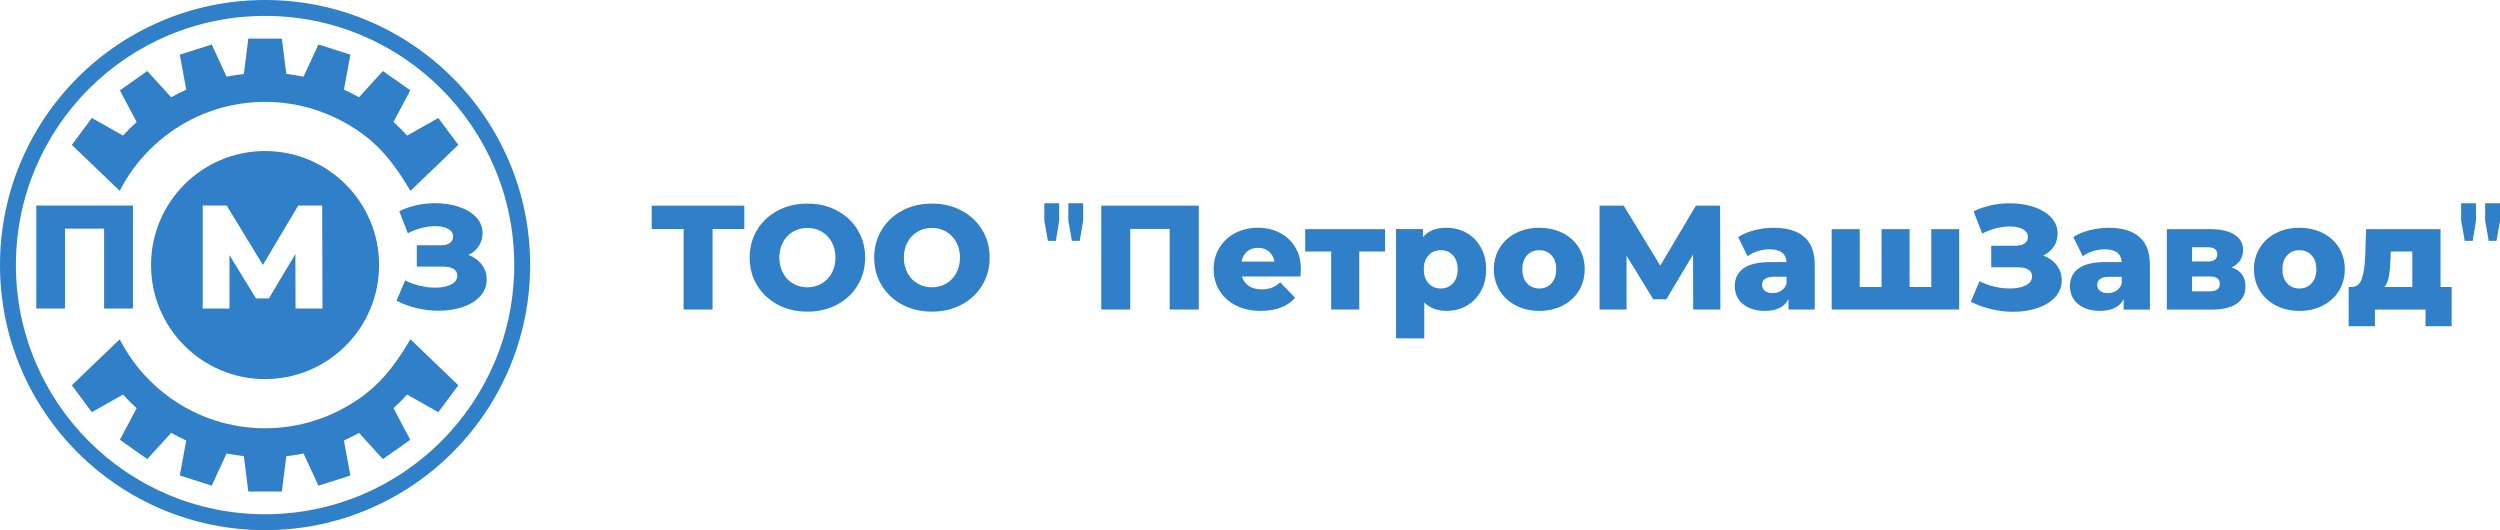
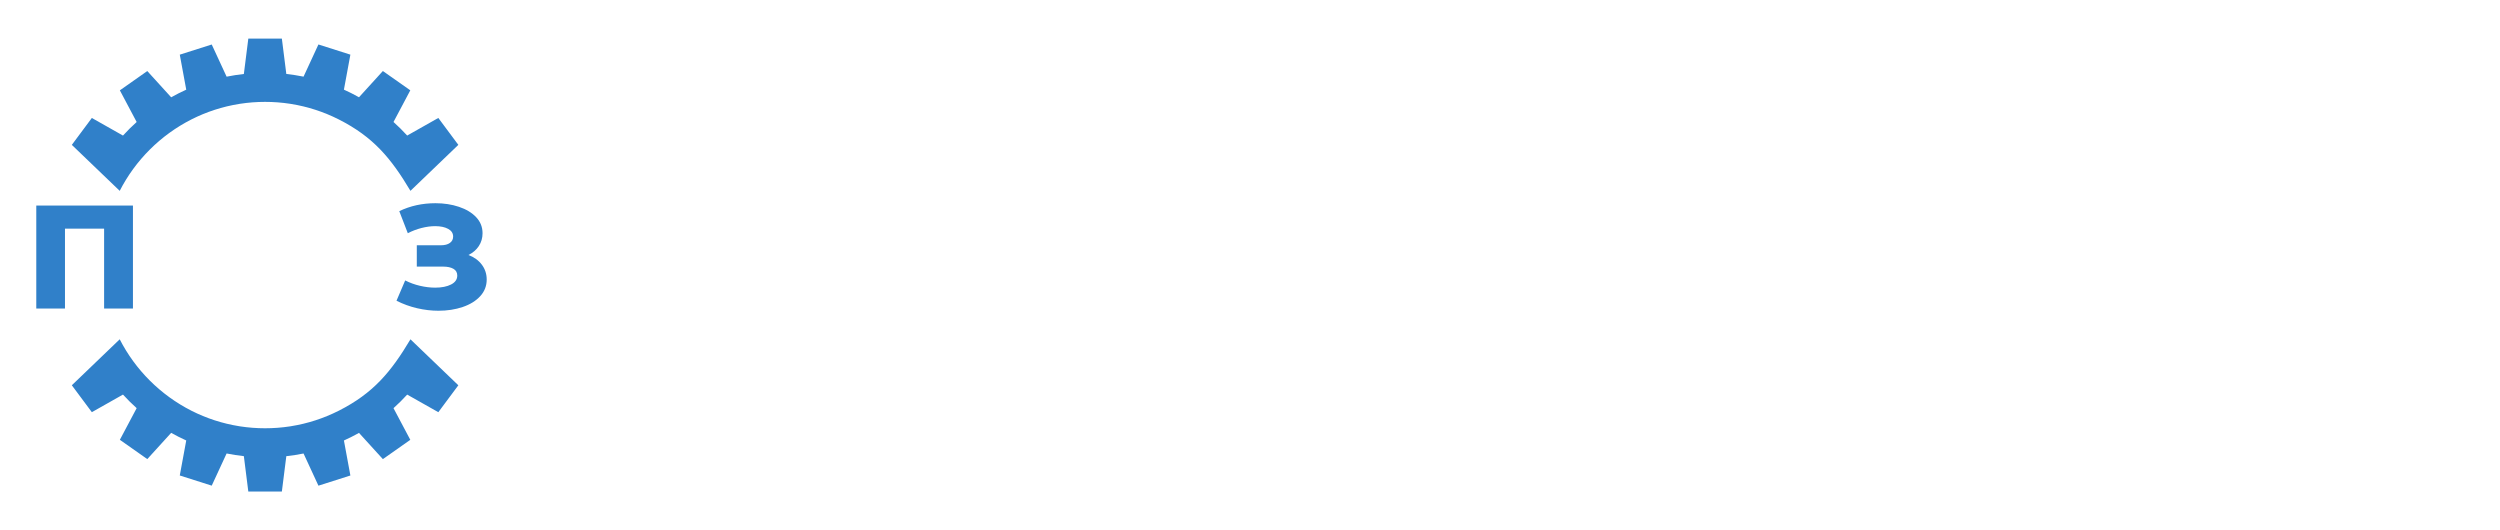
<svg xmlns="http://www.w3.org/2000/svg" xml:space="preserve" width="110.941mm" height="23.526mm" version="1.0" style="shape-rendering:geometricPrecision; text-rendering:geometricPrecision; image-rendering:optimizeQuality; fill-rule:evenodd; clip-rule:evenodd" viewBox="0 0 2061.54 437.16">
  <defs>
    <style type="text/css">
   
    .fil1 {fill:#3080C9}
    .fil0 {fill:#3080C9;fill-rule:nonzero}
   
  </style>
  </defs>
  <g id="Слой_x0020_1">
    <g id="_2790381807664">
-       <path class="fil0" d="M613.77 188.81l-26.19 0 0 66.46 -23.87 0 0 -66.46 -26.31 0 0 -19.22 76.37 0 0 19.22zm52.02 68.17c-9.06,0 -17.2,-1.92 -24.42,-5.75 -7.22,-3.84 -12.89,-9.14 -17.01,-15.91 -4.12,-6.77 -6.18,-14.4 -6.18,-22.89 0,-8.48 2.06,-16.11 6.18,-22.89 4.12,-6.77 9.79,-12.07 17.01,-15.91 7.22,-3.83 15.36,-5.75 24.42,-5.75 9.06,0 17.2,1.92 24.42,5.75 7.22,3.84 12.89,9.14 17.01,15.91 4.12,6.77 6.18,14.4 6.18,22.89 0,8.49 -2.06,16.12 -6.18,22.89 -4.12,6.77 -9.79,12.07 -17.01,15.91 -7.22,3.84 -15.36,5.75 -24.42,5.75zm0 -20.07c4.33,0 8.24,-1.02 11.75,-3.06 3.51,-2.04 6.28,-4.92 8.32,-8.63 2.04,-3.71 3.06,-7.98 3.06,-12.79 0,-4.81 -1.02,-9.08 -3.06,-12.79 -2.04,-3.71 -4.81,-6.59 -8.32,-8.63 -3.51,-2.04 -7.42,-3.06 -11.75,-3.06 -4.32,0 -8.24,1.02 -11.75,3.06 -3.51,2.04 -6.28,4.92 -8.32,8.63 -2.04,3.71 -3.06,7.98 -3.06,12.79 0,4.82 1.02,9.08 3.06,12.79 2.04,3.71 4.81,6.59 8.32,8.63 3.51,2.04 7.43,3.06 11.75,3.06zm102.69 20.07c-9.06,0 -17.19,-1.92 -24.42,-5.75 -7.22,-3.84 -12.89,-9.14 -17.01,-15.91 -4.12,-6.77 -6.18,-14.4 -6.18,-22.89 0,-8.48 2.06,-16.11 6.18,-22.89 4.12,-6.77 9.79,-12.07 17.01,-15.91 7.22,-3.83 15.36,-5.75 24.42,-5.75 9.06,0 17.2,1.92 24.42,5.75 7.22,3.84 12.89,9.14 17.01,15.91 4.12,6.77 6.18,14.4 6.18,22.89 0,8.49 -2.06,16.12 -6.18,22.89 -4.12,6.77 -9.79,12.07 -17.01,15.91 -7.22,3.84 -15.36,5.75 -24.42,5.75zm0 -20.07c4.33,0 8.24,-1.02 11.75,-3.06 3.51,-2.04 6.28,-4.92 8.32,-8.63 2.04,-3.71 3.06,-7.98 3.06,-12.79 0,-4.81 -1.02,-9.08 -3.06,-12.79 -2.04,-3.71 -4.81,-6.59 -8.32,-8.63 -3.51,-2.04 -7.43,-3.06 -11.75,-3.06 -4.32,0 -8.24,1.02 -11.75,3.06 -3.51,2.04 -6.28,4.92 -8.32,8.63 -2.04,3.71 -3.06,7.98 -3.06,12.79 0,4.82 1.02,9.08 3.06,12.79 2.04,3.71 4.81,6.59 8.32,8.63 3.51,2.04 7.42,3.06 11.75,3.06zm220.06 -67.32l0 85.67 -23.99 0 0 -66.46 -32.55 0 0 66.46 -23.87 0 0 -85.67 80.41 0zm84.21 52.63c0,0.16 -0.12,2.08 -0.37,5.75l-48.22 0c0.98,3.43 2.87,6.06 5.69,7.89 2.82,1.84 6.35,2.75 10.59,2.75 3.18,0 5.94,-0.45 8.26,-1.35 2.32,-0.9 4.67,-2.37 7.04,-4.41l12.24 12.73c-6.44,7.18 -15.87,10.77 -28.27,10.77 -7.75,0 -14.56,-1.47 -20.44,-4.41 -5.88,-2.94 -10.42,-7.02 -13.65,-12.24 -3.22,-5.22 -4.84,-11.14 -4.84,-17.75 0,-6.53 1.57,-12.38 4.71,-17.56 3.14,-5.18 7.48,-9.24 13.03,-12.18 5.55,-2.94 11.79,-4.41 18.73,-4.41 6.61,0 12.61,1.37 17.99,4.1 5.39,2.73 9.65,6.69 12.79,11.87 3.14,5.18 4.71,11.32 4.71,18.42zm-35.37 -17.87c-3.59,0 -6.59,1.02 -9,3.06 -2.41,2.04 -3.94,4.81 -4.59,8.32l27.17 0c-0.65,-3.51 -2.19,-6.28 -4.59,-8.32 -2.41,-2.04 -5.41,-3.06 -9,-3.06zm104.77 3.06l-21.3 0 0 47.85 -23.13 0 0 -47.85 -21.42 0 0 -18.48 65.85 0 0 18.48zm50.79 -19.58c6.04,0 11.53,1.41 16.46,4.22 4.94,2.82 8.85,6.81 11.75,11.99 2.9,5.18 4.34,11.2 4.34,18.05 0,6.85 -1.45,12.87 -4.34,18.05 -2.9,5.18 -6.81,9.18 -11.75,11.99 -4.94,2.82 -10.42,4.22 -16.46,4.22 -7.75,0 -13.91,-2.32 -18.48,-6.98l0 29.62 -23.25 0 0 -90.08 22.15 0 0 6.61c4.33,-5.14 10.85,-7.71 19.58,-7.71zm-4.89 50.06c4.08,0 7.43,-1.41 10.04,-4.22 2.61,-2.82 3.92,-6.67 3.92,-11.57 0,-4.89 -1.31,-8.75 -3.92,-11.57 -2.61,-2.82 -5.96,-4.22 -10.04,-4.22 -4.08,0 -7.43,1.41 -10.03,4.22 -2.61,2.82 -3.92,6.67 -3.92,11.57 0,4.9 1.3,8.75 3.92,11.57 2.61,2.81 5.95,4.22 10.03,4.22zm81.27 18.48c-7.1,0 -13.51,-1.47 -19.22,-4.41 -5.71,-2.94 -10.18,-7.02 -13.4,-12.24 -3.22,-5.22 -4.84,-11.14 -4.84,-17.75 0,-6.53 1.61,-12.4 4.84,-17.62 3.22,-5.22 7.67,-9.28 13.34,-12.18 5.67,-2.9 12.1,-4.34 19.28,-4.34 7.18,0 13.62,1.45 19.34,4.34 5.71,2.9 10.16,6.93 13.34,12.12 3.18,5.18 4.77,11.08 4.77,17.68 0,6.61 -1.59,12.52 -4.77,17.75 -3.18,5.22 -7.63,9.3 -13.34,12.24 -5.71,2.94 -12.16,4.41 -19.34,4.41zm0 -18.48c4.08,0 7.42,-1.41 10.03,-4.22 2.61,-2.82 3.92,-6.71 3.92,-11.69 0,-4.89 -1.31,-8.73 -3.92,-11.5 -2.61,-2.77 -5.96,-4.16 -10.03,-4.16 -4.08,0 -7.43,1.39 -10.04,4.16 -2.61,2.77 -3.92,6.61 -3.92,11.5 0,4.98 1.31,8.87 3.92,11.69 2.61,2.81 5.96,4.22 10.04,4.22zm126.92 17.38l-0.12 -45.41 -22.03 36.96 -10.77 0 -22.03 -35.98 0 44.43 -22.27 0 0 -85.67 19.95 0 30.11 49.45 29.37 -49.45 19.95 0 0.25 85.67 -22.4 0zm66.34 -67.44c11.02,0 19.42,2.51 25.21,7.53 5.79,5.02 8.69,12.71 8.69,23.07l0 36.84 -21.66 0 0 -8.57c-3.34,6.45 -9.87,9.67 -19.58,9.67 -5.14,0 -9.59,-0.9 -13.34,-2.69 -3.75,-1.79 -6.59,-4.22 -8.51,-7.28 -1.92,-3.06 -2.88,-6.55 -2.88,-10.47 0,-6.28 2.41,-11.16 7.22,-14.62 4.81,-3.47 12.24,-5.2 22.27,-5.2l13.22 0c-0.41,-7.02 -5.1,-10.53 -14.08,-10.53 -3.18,0 -6.4,0.51 -9.67,1.53 -3.26,1.02 -6.04,2.43 -8.32,4.22l-7.83 -15.79c3.67,-2.45 8.14,-4.34 13.4,-5.69 5.26,-1.35 10.55,-2.02 15.85,-2.02zm-0.86 53.85c2.69,0 5.06,-0.65 7.1,-1.96 2.04,-1.3 3.51,-3.22 4.41,-5.75l0 -5.75 -10.04 0c-6.77,0 -10.16,2.24 -10.16,6.73 0,2.04 0.77,3.67 2.32,4.89 1.55,1.22 3.67,1.84 6.37,1.84zm153.85 -52.75l0 66.34 -105.13 0 0 -66.34 23.13 0 0 47.73 17.99 0 0 -47.73 23.13 0 0 47.73 17.87 0 0 -47.73 23.01 0zm69.4 21.79c4.73,1.8 8.45,4.49 11.14,8.08 2.69,3.59 4.04,7.71 4.04,12.36 0,5.3 -1.79,9.91 -5.38,13.83 -3.59,3.92 -8.45,6.91 -14.56,9 -6.12,2.08 -12.85,3.12 -20.2,3.12 -5.79,0 -11.69,-0.69 -17.68,-2.08 -6,-1.38 -11.73,-3.47 -17.2,-6.24l7.22 -16.89c3.84,1.96 7.93,3.45 12.3,4.47 4.37,1.02 8.59,1.53 12.67,1.53 5.39,0 9.79,-0.88 13.22,-2.63 3.43,-1.75 5.14,-4.22 5.14,-7.41 0,-2.53 -1.06,-4.41 -3.18,-5.63 -2.12,-1.22 -4.98,-1.84 -8.57,-1.84l-21.91 0 0 -17.75 19.95 0c3.26,0 5.79,-0.65 7.59,-1.96 1.8,-1.3 2.69,-3.06 2.69,-5.26 0,-2.77 -1.39,-4.92 -4.16,-6.43 -2.77,-1.51 -6.36,-2.26 -10.77,-2.26 -3.59,0 -7.38,0.51 -11.38,1.53 -4,1.02 -7.79,2.47 -11.38,4.34l-7.1 -18.36c9.14,-4.41 19.18,-6.61 30.11,-6.61 7.02,0 13.52,1 19.52,3 6,2 10.77,4.87 14.32,8.63 3.55,3.75 5.33,8.2 5.33,13.34 0,4 -1.04,7.57 -3.12,10.71 -2.08,3.14 -4.96,5.61 -8.63,7.41zm53.98 -22.89c11.02,0 19.42,2.51 25.21,7.53 5.79,5.02 8.69,12.71 8.69,23.07l0 36.84 -21.66 0 0 -8.57c-3.34,6.45 -9.87,9.67 -19.58,9.67 -5.14,0 -9.59,-0.9 -13.34,-2.69 -3.75,-1.79 -6.59,-4.22 -8.51,-7.28 -1.92,-3.06 -2.88,-6.55 -2.88,-10.47 0,-6.28 2.41,-11.16 7.22,-14.62 4.81,-3.47 12.24,-5.2 22.27,-5.2l13.22 0c-0.41,-7.02 -5.1,-10.53 -14.08,-10.53 -3.18,0 -6.4,0.51 -9.67,1.53 -3.26,1.02 -6.04,2.43 -8.32,4.22l-7.83 -15.79c3.67,-2.45 8.14,-4.34 13.4,-5.69 5.26,-1.35 10.55,-2.02 15.85,-2.02zm-0.86 53.85c2.69,0 5.06,-0.65 7.1,-1.96 2.04,-1.3 3.51,-3.22 4.41,-5.75l0 -5.75 -10.04 0c-6.77,0 -10.16,2.24 -10.16,6.73 0,2.04 0.77,3.67 2.32,4.89 1.55,1.22 3.67,1.84 6.37,1.84zm102.2 -21.17c7.59,2.53 11.38,7.75 11.38,15.67 0,5.96 -2.33,10.63 -6.98,14.01 -4.65,3.39 -11.5,5.08 -20.56,5.08l-37.33 0 0 -66.34 35.61 0c8.65,0 15.36,1.51 20.14,4.53 4.77,3.02 7.16,7.26 7.16,12.73 0,3.18 -0.82,6 -2.45,8.44 -1.63,2.45 -3.96,4.41 -6.98,5.88zm-32.68 -4.89l12.73 0c5.39,0 8.08,-2 8.08,-6 0,-3.84 -2.69,-5.75 -8.08,-5.75l-12.73 0 0 11.75zm14.44 24.6c5.63,0 8.45,-2.04 8.45,-6.12 0,-4.08 -2.74,-6.12 -8.2,-6.12l-14.69 0 0 12.24 14.44 0zm74.05 16.15c-7.1,0 -13.5,-1.47 -19.22,-4.41 -5.71,-2.94 -10.18,-7.02 -13.4,-12.24 -3.22,-5.22 -4.84,-11.14 -4.84,-17.75 0,-6.53 1.61,-12.4 4.84,-17.62 3.22,-5.22 7.67,-9.28 13.34,-12.18 5.67,-2.9 12.1,-4.34 19.28,-4.34 7.18,0 13.63,1.45 19.34,4.34 5.71,2.9 10.16,6.93 13.34,12.12 3.18,5.18 4.77,11.08 4.77,17.68 0,6.61 -1.59,12.52 -4.77,17.75 -3.18,5.22 -7.63,9.3 -13.34,12.24 -5.71,2.94 -12.16,4.41 -19.34,4.41zm0 -18.48c4.08,0 7.43,-1.41 10.04,-4.22 2.61,-2.82 3.92,-6.71 3.92,-11.69 0,-4.89 -1.3,-8.73 -3.92,-11.5 -2.61,-2.77 -5.96,-4.16 -10.04,-4.16 -4.08,0 -7.42,1.39 -10.04,4.16 -2.61,2.77 -3.92,6.61 -3.92,11.5 0,4.98 1.31,8.87 3.92,11.69 2.61,2.81 5.96,4.22 10.04,4.22zm125.57 -1.22l0 32.31 -21.54 0 0 -13.71 -41.74 0 0 13.71 -21.66 0 0 -32.31 2.45 0c4,-0.08 6.77,-2.27 8.32,-6.55 1.55,-4.28 2.49,-10.3 2.82,-18.05l0.86 -23.13 61.32 0 0 47.73 9.18 0zm-50.43 -22.89c-0.25,5.96 -0.69,10.73 -1.35,14.32 -0.65,3.59 -1.88,6.45 -3.67,8.57l23.01 0 0 -29.25 -17.75 0 -0.25 6.36zm-1107.11 -15.18l-2.98 -16.65 0 -14.32 12.24 0 0 14.32 -2.69 16.65 -6.57 0zm19.76 0l-2.92 -16.65 0 -14.32 12.24 0 0 14.32 -2.88 16.65 -6.45 0zm1148.59 0l-2.98 -16.65 0 -14.32 12.24 0 0 14.32 -2.69 16.65 -6.57 0zm19.76 0l-2.92 -16.65 0 -14.32 12.24 0 0 14.32 -2.88 16.65 -6.45 0z" />
      <g>
-         <path class="fil0" d="M218.58 424.05c56.74,0 108.11,-23 145.29,-60.18 37.18,-37.18 60.18,-88.55 60.18,-145.29 0,-56.74 -23,-108.11 -60.18,-145.29 -37.18,-37.18 -88.55,-60.18 -145.29,-60.18 -56.74,0 -108.11,23 -145.29,60.18 -37.18,37.18 -60.18,88.55 -60.18,145.29 0,56.74 23,108.11 60.18,145.29 37.18,37.18 88.55,60.18 145.29,60.18zm154.56 -50.91c-39.55,39.56 -94.2,64.02 -154.56,64.02 -60.36,0 -115,-24.47 -154.56,-64.02 -39.55,-39.55 -64.02,-94.2 -64.02,-154.56 0,-60.36 24.47,-115 64.02,-154.56 39.56,-39.55 94.21,-64.02 154.56,-64.02 60.36,0 115,24.47 154.56,64.02 39.56,39.56 64.02,94.21 64.02,154.56 0,60.36 -24.47,115 -64.02,154.56z" />
        <path class="fil1" d="M236.09 60.99c4.81,0.53 9.55,1.26 14.22,2.21l12.27 -26.53 26.35 8.38 -5.33 28.87c4.25,1.91 8.39,4.01 12.43,6.28l19.69 -21.64 22.62 15.91 -13.85 26.11c3.94,3.54 7.71,7.27 11.28,11.19l25.68 -14.51 16.51 22.19 -39.49 37.91 0 0c-16.02,-26.88 -30.62,-44.44 -59.08,-58.87l-0.29 -0.14c-12.13,-6.11 -25.3,-10.45 -39.19,-12.66l-0.71 -0.12c-6.72,-1.03 -13.6,-1.57 -20.6,-1.57 -7.01,0 -13.88,0.53 -20.6,1.57l-0.72 0.12c-13.88,2.21 -27.06,6.54 -39.19,12.66l-0.29 0.15c-25.34,12.86 -46.14,33.56 -59.08,58.87l-39.49 -37.91 16.51 -22.19 25.67 14.51c3.57,-3.92 7.34,-7.65 11.28,-11.19l-13.85 -26.1 22.62 -15.91 19.69 21.64c4.04,-2.27 8.18,-4.36 12.43,-6.28l-5.33 -28.87 26.35 -8.38 12.27 26.53c4.67,-0.95 9.41,-1.68 14.22,-2.21l3.68 -29.2 27.66 0 3.68 29.2z" />
        <path class="fil1" d="M236.09 376.17c4.81,-0.53 9.55,-1.26 14.22,-2.21l12.27 26.53 26.35 -8.38 -5.33 -28.87c4.25,-1.91 8.39,-4.01 12.43,-6.28l19.69 21.64 22.62 -15.91 -13.85 -26.11c3.94,-3.54 7.71,-7.27 11.28,-11.19l25.68 14.51 16.51 -22.19 -39.49 -37.91 0 0c-16.02,26.88 -30.62,44.44 -59.08,58.87l-0.29 0.14c-12.13,6.11 -25.3,10.45 -39.19,12.66l-0.71 0.12c-6.72,1.03 -13.6,1.57 -20.6,1.57 -7.01,0 -13.88,-0.53 -20.6,-1.57l-0.72 -0.12c-13.88,-2.21 -27.06,-6.54 -39.19,-12.66l-0.29 -0.15c-25.34,-12.86 -46.14,-33.56 -59.08,-58.87l-39.49 37.91 16.51 22.19 25.67 -14.51c3.57,3.92 7.34,7.65 11.28,11.19l-13.85 26.1 22.62 15.91 19.69 -21.64c4.04,2.27 8.18,4.36 12.43,6.28l-5.33 28.87 26.35 8.38 12.27 -26.53c4.67,0.95 9.41,1.68 14.22,2.21l3.68 29.2 27.66 0 3.68 -29.2z" />
-         <path class="fil1" d="M218.58 124.55c51.93,0 94.03,42.1 94.03,94.03 0,51.93 -42.1,94.03 -94.03,94.03 -51.93,0 -94.03,-42.1 -94.03,-94.03 0,-51.93 42.1,-94.03 94.03,-94.03zm25.13 129.87l-0.12 -45.01 -21.84 36.64 -10.68 0 -21.84 -35.67 0 44.04 -22.08 0 0 -84.92 19.78 0 29.85 49.01 29.12 -49.01 19.77 0 0.24 84.92 -22.2 0z" />
        <path class="fil0" d="M386.3 210.26c4.69,1.78 8.37,4.45 11.04,8.01 2.67,3.56 4,7.64 4,12.25 0,5.26 -1.78,9.83 -5.34,13.71 -3.56,3.88 -8.38,6.86 -14.44,8.92 -6.07,2.06 -12.74,3.09 -20.02,3.09 -5.74,0 -11.59,-0.69 -17.53,-2.06 -5.94,-1.38 -11.63,-3.44 -17.05,-6.19l7.16 -16.74c3.8,1.94 7.87,3.42 12.19,4.43 4.33,1.01 8.51,1.52 12.56,1.52 5.34,0 9.71,-0.87 13.1,-2.61 3.39,-1.74 5.1,-4.19 5.1,-7.34 0,-2.51 -1.05,-4.37 -3.16,-5.58 -2.1,-1.21 -4.94,-1.82 -8.49,-1.82l-21.72 0 0 -17.59 19.77 0c3.24,0 5.75,-0.65 7.52,-1.94 1.78,-1.29 2.67,-3.03 2.67,-5.22 0,-2.75 -1.38,-4.88 -4.13,-6.37 -2.75,-1.49 -6.31,-2.24 -10.68,-2.24 -3.56,0 -7.32,0.51 -11.28,1.52 -3.96,1.01 -7.72,2.45 -11.28,4.31l-7.04 -18.2c9.06,-4.37 19.01,-6.55 29.84,-6.55 6.96,0 13.41,0.99 19.35,2.97 5.94,1.98 10.68,4.83 14.2,8.55 3.52,3.72 5.28,8.13 5.28,13.23 0,3.96 -1.03,7.5 -3.09,10.62 -2.06,3.11 -4.92,5.56 -8.55,7.34z" />
        <polygon class="fil0" points="109.63,169.5 109.63,254.42 85.85,254.42 85.85,188.54 53.58,188.54 53.58,254.42 29.92,254.42 29.92,169.5 " />
      </g>
    </g>
  </g>
</svg>